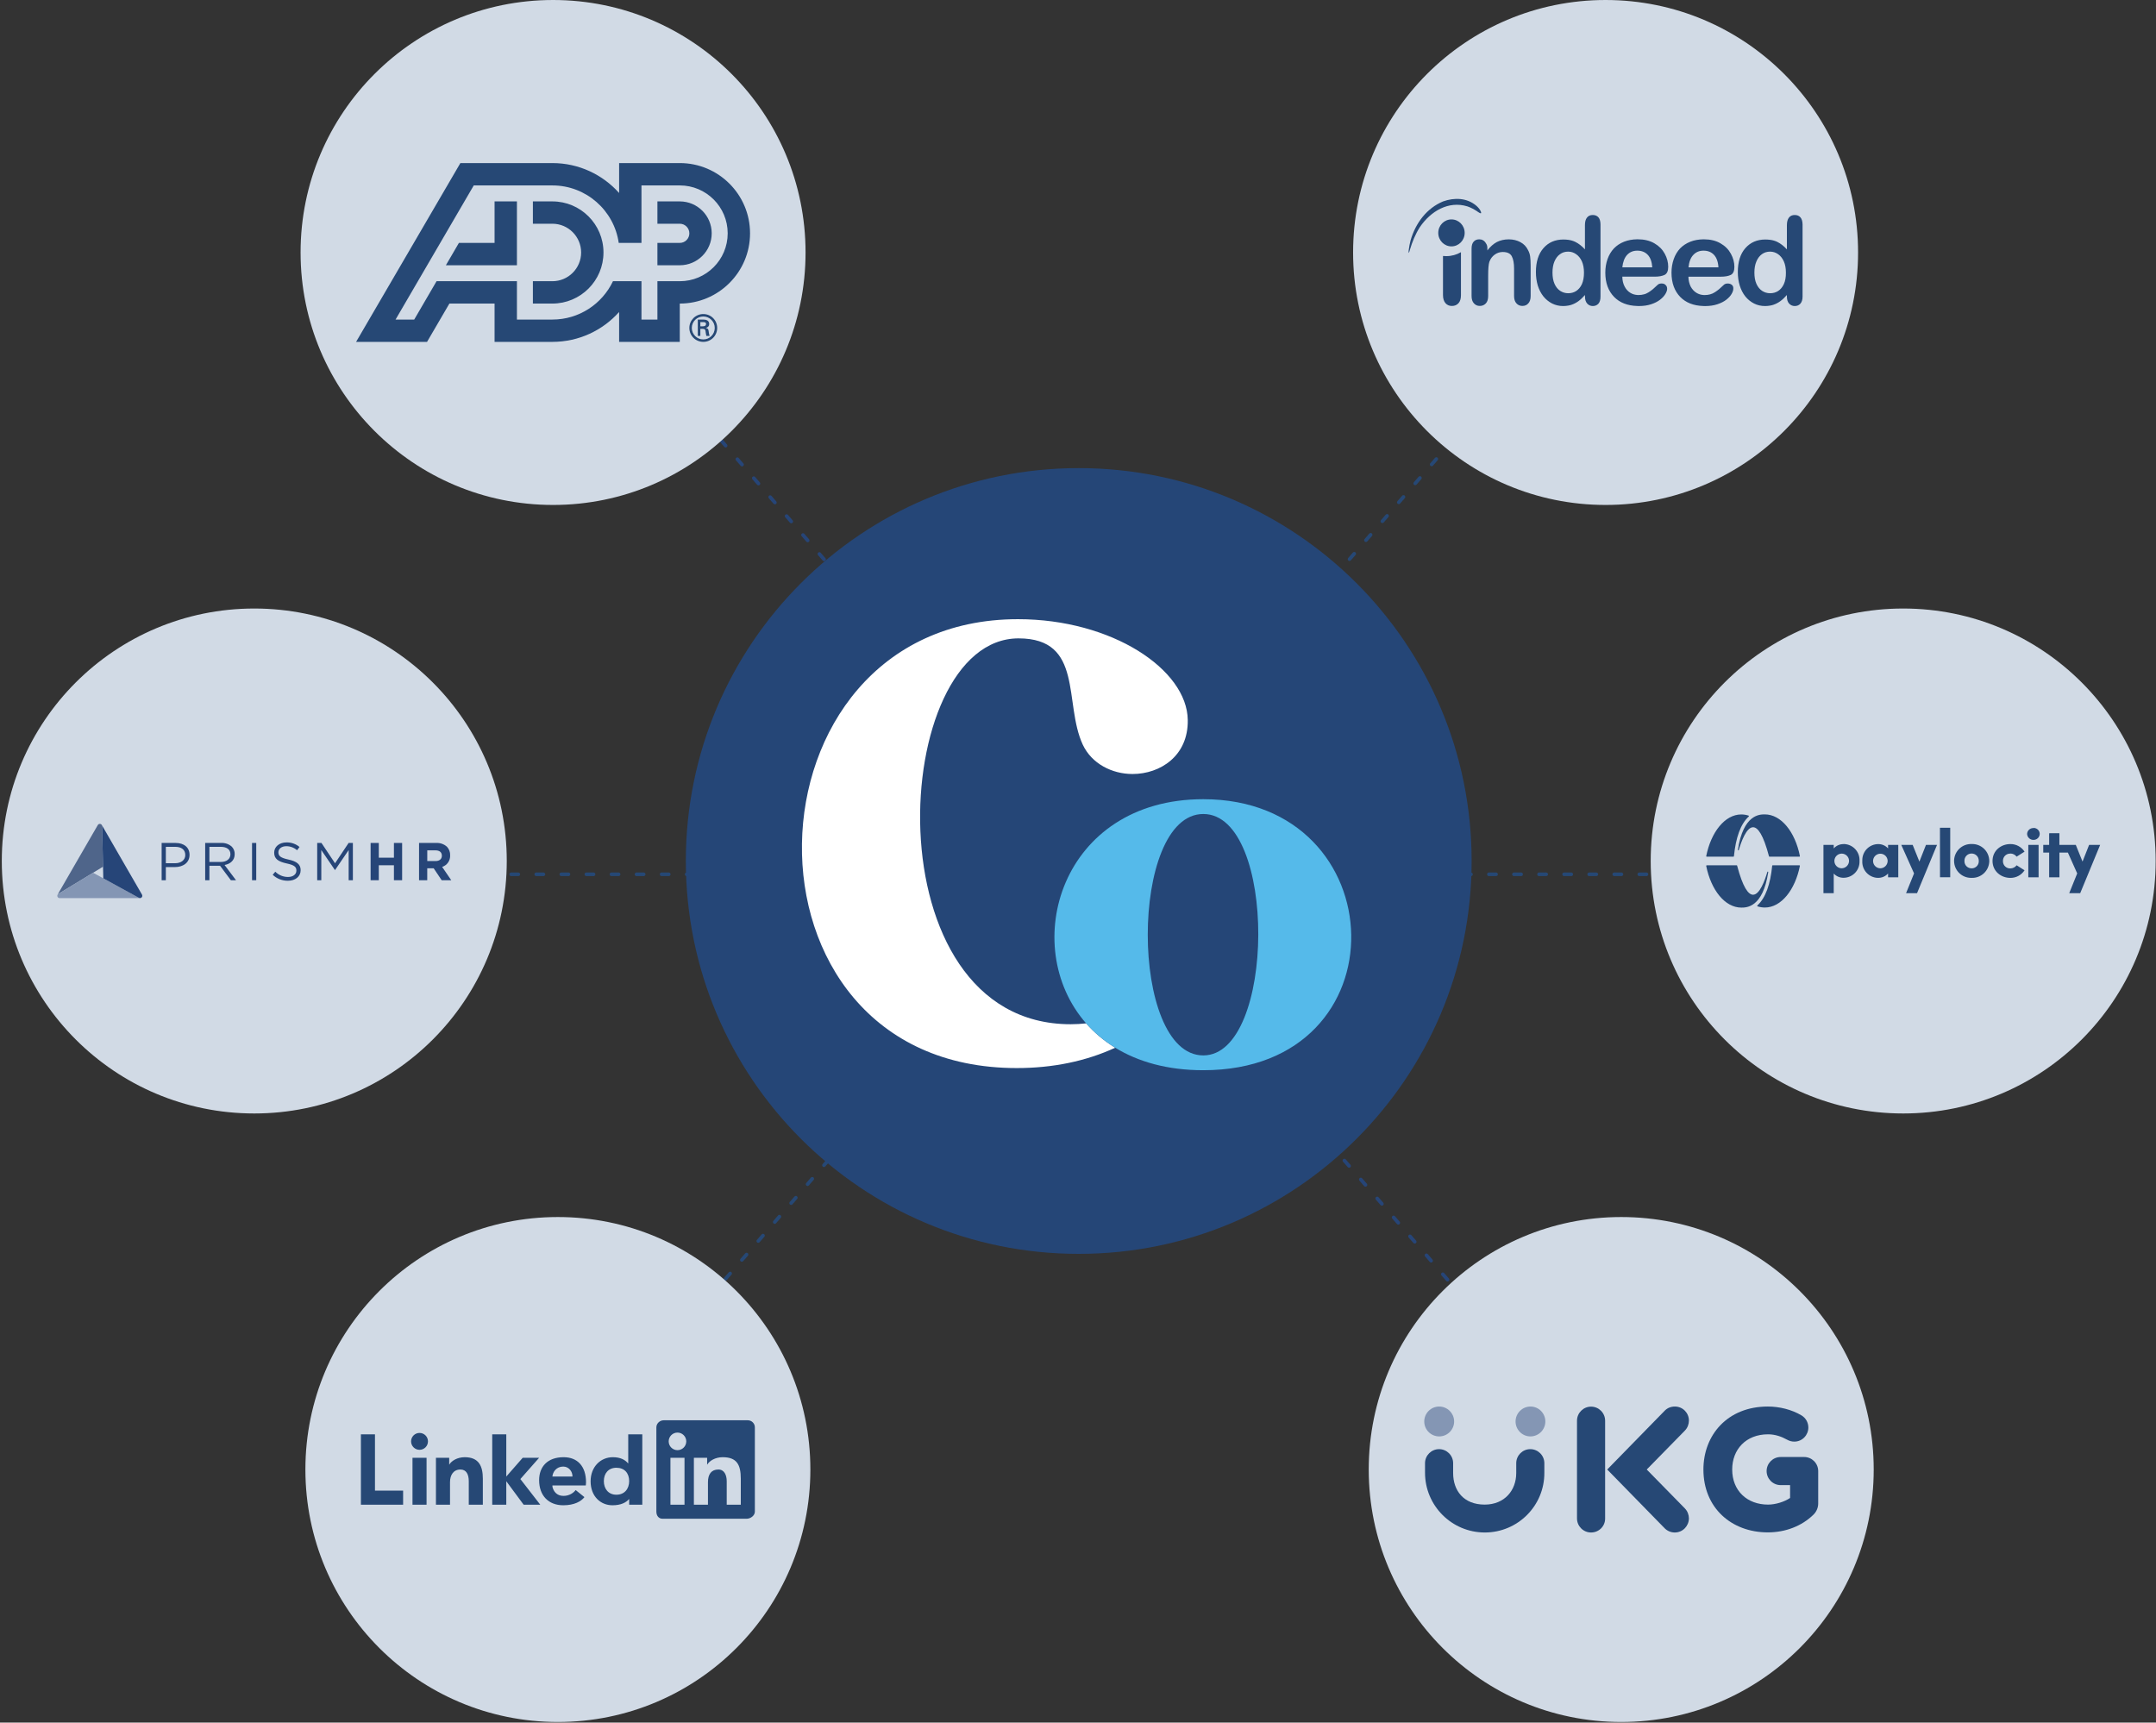
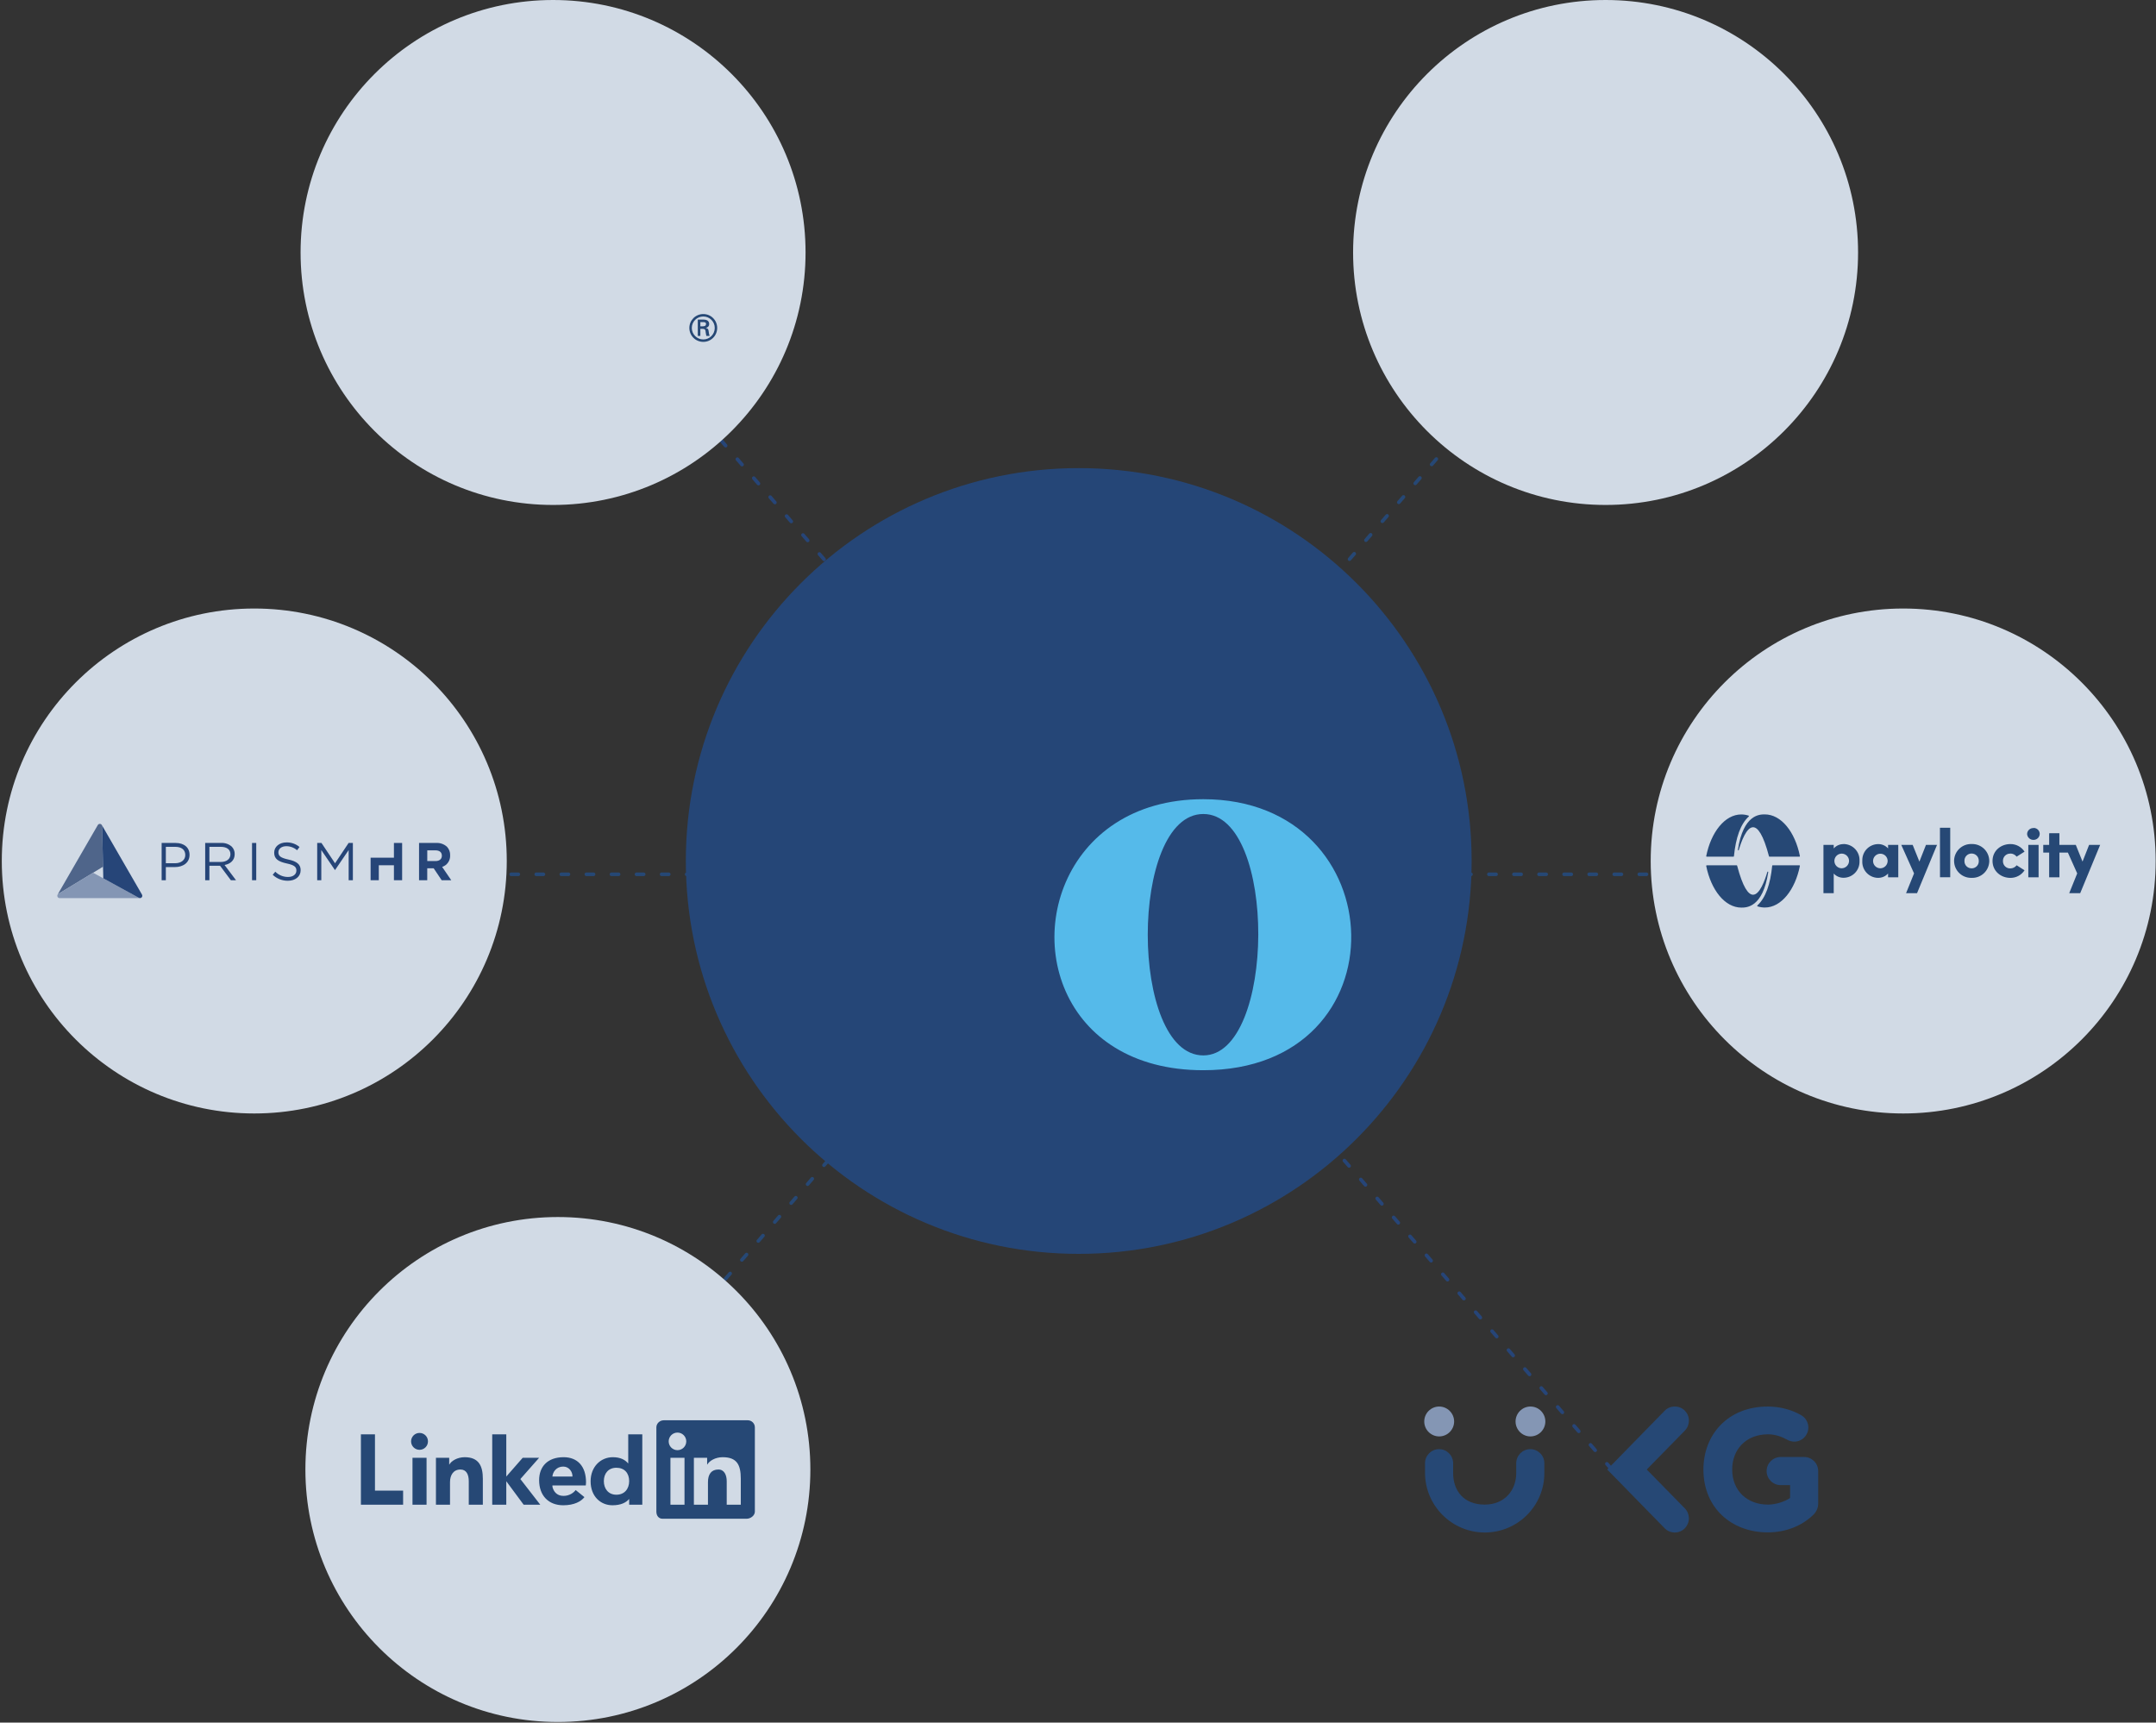
<svg xmlns="http://www.w3.org/2000/svg" width="602" height="481" viewBox="0 0 602 481" fill="none">
  <rect x="0" y="0" width="602" height="481" fill="#333333" stroke="none" />
  <path d="M155.497 70L451.497 412" stroke="#264578" stroke-linecap="round" stroke-dasharray="2 5" />
  <path d="M451.497 70L151.497 416M79.729 244.134H543.729" stroke="#264875" stroke-linecap="round" stroke-dasharray="2 5" />
  <circle cx="531.41" cy="240.418" r="70.5" fill="#D1DAE5" />
  <circle cx="71" cy="240.418" r="70.5" fill="#D1DAE5" />
  <path d="M28.516 230.68C28.513 230.573 28.484 230.469 28.43 230.376C28.374 230.277 28.292 230.195 28.194 230.138C28.095 230.082 27.983 230.052 27.87 230.052C27.756 230.052 27.644 230.082 27.546 230.138C27.447 230.195 27.365 230.277 27.309 230.376L20.824 241.595L16.079 249.816C16.133 249.723 16.209 249.646 16.301 249.59L25.981 243.705L28.767 242.011L28.516 230.68Z" fill="#4F658A" />
  <path d="M38.783 250.709L28.849 245.267L25.989 243.701L16.308 249.585C16.217 249.641 16.141 249.719 16.087 249.812C16.03 249.91 16 250.022 16 250.136C16 250.249 16.03 250.361 16.087 250.46C16.144 250.558 16.226 250.64 16.324 250.697C16.423 250.753 16.535 250.783 16.648 250.783H39.093C38.986 250.785 38.879 250.759 38.783 250.709Z" fill="#8496B4" />
  <path d="M39.655 249.815L28.429 230.372C28.482 230.465 28.512 230.569 28.514 230.676L28.77 242.003L28.841 245.263L38.776 250.705C38.9 250.773 39.042 250.798 39.182 250.777C39.322 250.756 39.451 250.691 39.55 250.589C39.648 250.488 39.712 250.358 39.729 250.218C39.747 250.078 39.718 249.935 39.648 249.813L39.655 249.815Z" fill="#264578" />
  <path d="M45.133 235.379H49.028C51.377 235.379 52.923 236.628 52.923 238.68V238.71C52.923 240.955 51.05 242.116 48.835 242.116H46.307V245.788H45.133V235.379ZM48.88 241.044C50.605 241.044 51.734 240.121 51.734 238.754V238.724C51.734 237.238 50.619 236.464 48.939 236.464H46.308V241.044H48.88Z" fill="#264578" />
  <path d="M57.292 235.379H61.768C62.853 235.321 63.917 235.695 64.727 236.42C64.989 236.693 65.195 237.014 65.332 237.366C65.47 237.718 65.537 238.094 65.529 238.472V238.501C65.529 240.226 64.34 241.237 62.705 241.535L65.898 245.787H64.459L61.441 241.742H58.468V245.787H57.292V235.379ZM61.664 240.687C63.225 240.687 64.34 239.884 64.34 238.546V238.516C64.34 237.239 63.359 236.465 61.678 236.465H58.468V240.687H61.664Z" fill="#264578" />
  <path d="M70.375 235.379H71.549V245.787H70.375V235.379Z" fill="#264578" />
  <path d="M76.143 244.27L76.871 243.408C77.337 243.879 77.893 244.252 78.506 244.505C79.119 244.758 79.776 244.885 80.439 244.879C81.837 244.879 82.758 244.136 82.758 243.11V243.08C82.758 242.113 82.238 241.563 80.053 241.103C77.659 240.583 76.558 239.809 76.558 238.099V238.069C76.558 236.437 78 235.231 79.978 235.231C81.313 235.193 82.615 235.647 83.636 236.508L82.952 237.415C82.12 236.688 81.053 236.287 79.949 236.285C78.596 236.285 77.734 237.028 77.734 237.966V237.996C77.734 238.977 78.269 239.527 80.558 240.017C82.877 240.522 83.948 241.37 83.948 242.961V242.991C83.948 244.775 82.458 245.935 80.395 245.935C78.815 245.953 77.29 245.355 76.143 244.27Z" fill="#264578" />
  <path d="M88.568 235.379H89.757L93.548 241.056L97.34 235.379H98.53V245.787H97.355V237.357L93.566 242.929H93.506L89.715 237.368V245.787H88.568V235.379Z" fill="#264578" />
-   <path d="M103.481 235.379H105.771V239.495H109.993V235.379H112.283V245.787H109.993V241.609H105.771V245.787H103.481V235.379Z" fill="#264578" />
+   <path d="M103.481 235.379V239.495H109.993V235.379H112.283V245.787H109.993V241.609H105.771V245.787H103.481V235.379Z" fill="#264578" />
  <path d="M117.009 235.379H121.763C122.313 235.345 122.865 235.42 123.386 235.602C123.907 235.783 124.386 236.066 124.796 236.435C125.096 236.752 125.329 237.126 125.483 237.534C125.636 237.943 125.706 238.378 125.688 238.814V238.843C125.721 239.551 125.521 240.251 125.118 240.834C124.715 241.417 124.132 241.851 123.458 242.07L126 245.787H123.323L121.093 242.456H119.294V245.787H117.005L117.009 235.379ZM121.621 240.434C122.737 240.434 123.376 239.84 123.376 238.963V238.933C123.376 237.952 122.692 237.446 121.577 237.446H119.302V240.434H121.621Z" fill="#264578" />
  <circle cx="154.428" cy="70.5" r="70.5" fill="#D1DAE5" />
  <path d="M535.935 240.586L534.054 235.913H530.875L534.442 243.883L532.21 249.412H535.275L540.861 235.913H537.776L535.935 240.586ZM541.688 244.952H544.544V231.141H541.673L541.688 244.952ZM550.527 235.68C549.905 235.658 549.285 235.758 548.702 235.976C548.119 236.193 547.584 236.523 547.129 236.947C546.673 237.371 546.306 237.881 546.047 238.447C545.788 239.013 545.644 239.624 545.622 240.246V240.413C545.627 241.668 546.131 242.87 547.023 243.754C547.914 244.639 549.12 245.132 550.376 245.128H550.53C551.788 245.172 553.013 244.715 553.934 243.857C554.856 242.999 555.399 241.81 555.445 240.552V240.413C555.442 239.788 555.317 239.17 555.076 238.594C554.834 238.018 554.482 237.495 554.038 237.055C553.595 236.616 553.069 236.268 552.491 236.031C551.913 235.794 551.294 235.674 550.669 235.677H550.518M550.518 242.466C549.998 242.476 549.495 242.279 549.12 241.918C548.745 241.558 548.528 241.063 548.516 240.543V240.41C548.503 240.15 548.542 239.891 548.629 239.646C548.716 239.401 548.851 239.176 549.025 238.984C549.2 238.791 549.41 238.635 549.645 238.523C549.88 238.412 550.134 238.348 550.394 238.336H550.515C550.775 238.333 551.033 238.381 551.274 238.478C551.515 238.575 551.735 238.719 551.92 238.901C552.106 239.083 552.254 239.3 552.356 239.539C552.458 239.778 552.511 240.035 552.514 240.295V240.413C552.526 240.67 552.488 240.927 552.401 241.17C552.314 241.413 552.18 241.636 552.007 241.826C551.833 242.017 551.624 242.172 551.391 242.281C551.158 242.391 550.906 242.454 550.648 242.466L550.518 242.466ZM561.359 238.332C561.694 238.337 562.024 238.418 562.323 238.57C562.622 238.722 562.883 238.94 563.085 239.208L565.295 237.809C564.868 237.151 564.281 236.612 563.59 236.241C562.899 235.871 562.125 235.681 561.34 235.689C558.703 235.689 556.356 237.53 556.356 240.401C556.356 243.271 558.703 245.134 561.34 245.134C562.125 245.142 562.899 244.952 563.59 244.581C564.281 244.211 564.868 243.672 565.295 243.014L563.088 241.615C562.886 241.883 562.625 242.101 562.326 242.252C562.027 242.404 561.697 242.485 561.362 242.49C561.101 242.504 560.839 242.466 560.593 242.379C560.346 242.292 560.119 242.157 559.925 241.982C559.731 241.807 559.573 241.596 559.46 241.36C559.348 241.124 559.283 240.868 559.269 240.607V240.413C559.25 239.887 559.441 239.375 559.799 238.99C560.158 238.604 560.654 238.376 561.18 238.357H561.365M567.796 231.222C567.343 231.203 566.9 231.363 566.565 231.669C566.229 231.975 566.029 232.401 566.007 232.855C566.026 233.311 566.225 233.742 566.559 234.054C566.893 234.366 567.336 234.535 567.793 234.523C568.245 234.531 568.682 234.36 569.008 234.048C569.334 233.735 569.523 233.306 569.534 232.855C569.529 232.408 569.346 231.981 569.027 231.668C568.707 231.355 568.277 231.182 567.83 231.186H567.79M566.346 244.967H569.217V235.913H566.346V244.967ZM572.166 232.67V235.913H570.519V238.066H572.166V244.967H575.037V238.066H577.395L580 243.883L577.768 249.409H580.835L586.41 235.913H583.324L581.486 240.585L579.6 235.913H575.024V232.655L572.166 232.67ZM514.807 235.698C514.282 235.686 513.76 235.788 513.278 235.997C512.796 236.206 512.366 236.518 512.015 236.909V235.913H509.145V249.412H512.015V243.922C512.37 244.307 512.802 244.611 513.284 244.815C513.765 245.018 514.285 245.117 514.807 245.103C515.393 245.096 515.972 244.974 516.511 244.743C517.05 244.512 517.538 244.177 517.948 243.758C518.357 243.338 518.68 242.842 518.897 242.298C519.115 241.753 519.223 241.172 519.216 240.585V240.392C519.247 239.804 519.162 239.216 518.966 238.662C518.77 238.107 518.466 237.597 518.072 237.16C517.678 236.723 517.202 236.368 516.671 236.115C516.14 235.862 515.564 235.716 514.977 235.686H514.807M514.202 242.454C513.799 242.445 513.408 242.318 513.078 242.088C512.748 241.858 512.492 241.536 512.344 241.161C512.196 240.787 512.161 240.377 512.244 239.984C512.328 239.59 512.525 239.229 512.812 238.947C513.099 238.665 513.463 238.474 513.859 238.398C514.254 238.321 514.663 238.363 515.034 238.518C515.406 238.673 515.724 238.933 515.948 239.268C516.172 239.602 516.292 239.995 516.294 240.398C516.285 240.947 516.061 241.47 515.669 241.855C515.278 242.24 514.751 242.455 514.202 242.454ZM527.195 236.909C526.842 236.516 526.407 236.205 525.921 235.996C525.436 235.787 524.911 235.685 524.382 235.698C523.796 235.708 523.217 235.833 522.679 236.066C522.14 236.3 521.654 236.637 521.246 237.059C520.838 237.481 520.518 237.979 520.303 238.525C520.089 239.071 519.984 239.654 519.994 240.24V240.419C519.929 241.599 520.335 242.757 521.122 243.639C521.909 244.52 523.014 245.054 524.194 245.122H524.376C524.904 245.134 525.429 245.032 525.914 244.823C526.399 244.614 526.833 244.303 527.186 243.91V244.967H530.039V235.913H527.186L527.195 236.909ZM525.003 242.454C524.602 242.447 524.211 242.322 523.881 242.094C523.551 241.867 523.295 241.546 523.146 241.173C522.998 240.801 522.962 240.392 523.045 240C523.128 239.607 523.325 239.248 523.611 238.967C523.898 238.686 524.261 238.496 524.655 238.42C525.049 238.345 525.457 238.388 525.827 238.544C526.196 238.7 526.512 238.962 526.733 239.296C526.955 239.631 527.072 240.024 527.071 240.425C527.061 240.969 526.837 241.487 526.449 241.867C526.06 242.248 525.538 242.461 524.994 242.46" fill="#264875" />
  <path d="M476.411 241.809V241.785C476.407 241.746 476.418 241.706 476.442 241.675C476.467 241.644 476.502 241.624 476.541 241.618H484.923C484.952 241.62 484.98 241.632 485.002 241.652C485.024 241.672 485.039 241.698 485.044 241.727C486.649 247.808 488.172 249.837 489.492 249.837C491.328 249.837 492.769 245.9 493.48 243.477C493.532 243.302 493.756 243.371 493.726 243.556C492.212 253.431 487.67 253.431 486.21 253.431C481.644 253.424 477.771 248.553 476.411 241.809ZM502.568 241.767C502.57 241.729 502.557 241.693 502.532 241.665C502.507 241.637 502.472 241.621 502.435 241.618H494.958C494.925 241.621 494.894 241.635 494.871 241.659C494.848 241.683 494.835 241.715 494.834 241.748C494.313 246.945 492.987 250.721 490.704 252.819C490.688 252.834 490.676 252.853 490.667 252.873C490.659 252.893 490.655 252.914 490.655 252.936C490.655 252.958 490.659 252.979 490.667 252.999C490.676 253.019 490.688 253.037 490.704 253.052C490.717 253.068 490.734 253.08 490.752 253.089C491.409 253.298 492.094 253.406 492.784 253.41C497.369 253.41 501.242 248.453 502.574 241.767L502.568 241.767Z" fill="#264875" />
  <path d="M502.568 239.02C502.567 239.027 502.567 239.035 502.568 239.042C502.575 239.08 502.567 239.12 502.545 239.152C502.524 239.184 502.491 239.207 502.453 239.215H494.062C494.032 239.214 494.004 239.203 493.982 239.183C493.96 239.164 493.945 239.138 493.941 239.109C492.336 233.022 490.813 230.993 489.492 230.993C487.657 230.993 486.216 234.93 485.504 237.352C485.453 237.528 485.229 237.459 485.259 237.274C486.776 227.405 491.321 227.405 492.763 227.405C497.341 227.405 501.214 232.276 502.568 239.02ZM476.411 239.059C476.408 239.097 476.421 239.133 476.445 239.162C476.469 239.19 476.504 239.208 476.541 239.211H484.024C484.057 239.209 484.089 239.194 484.112 239.17C484.135 239.146 484.149 239.114 484.151 239.081C484.671 233.884 485.998 230.093 488.281 228.01C488.296 227.995 488.309 227.977 488.317 227.957C488.325 227.938 488.33 227.916 488.33 227.895C488.33 227.873 488.325 227.852 488.317 227.832C488.309 227.813 488.296 227.795 488.281 227.78C488.268 227.764 488.251 227.752 488.233 227.743C487.577 227.532 486.893 227.423 486.204 227.419C481.616 227.419 477.743 232.376 476.411 239.059Z" fill="#264875" />
  <path d="M301.205 350.123C361.794 350.123 410.91 301.006 410.91 240.418C410.91 179.83 361.794 130.713 301.205 130.713C240.617 130.713 191.5 179.83 191.5 240.418C191.5 301.006 240.617 350.123 301.205 350.123Z" fill="#254677" />
-   <path d="M303.274 285.762C301.843 285.914 300.405 286.002 298.97 286.002C242.667 286.002 248.196 178.256 284.392 178.256C302.657 178.256 296.96 196.353 302.323 207.916C304.835 213.278 310.532 216.127 316.231 216.127C323.938 216.127 331.815 211.1 331.647 201.046C331.479 186.971 310.534 172.896 284.226 172.896C205.636 172.896 202.117 298.238 283.891 298.238C294.043 298.238 303.289 296.298 311.389 292.56C308.245 290.632 305.538 288.338 303.278 285.766L303.274 285.762Z" fill="white" />
  <path d="M335.985 223.161C296.236 223.161 284.236 264.109 303.274 285.764C305.536 288.336 308.243 290.632 311.385 292.558C317.753 296.462 325.931 298.84 335.985 298.84C392.365 298.84 389.747 223.161 335.985 223.161ZM335.985 294.704C315.308 294.704 315.308 227.296 335.985 227.296C356.662 227.296 356.249 294.704 335.985 294.704Z" fill="#55BAEA" />
  <circle cx="155.772" cy="410.336" r="70.5" fill="#D1DAE5" />
  <circle cx="448.313" cy="70.5" r="70.5" fill="#D1DAE5" />
-   <circle cx="452.68" cy="410.336" r="70.5" fill="#D1DAE5" />
-   <path fill-rule="evenodd" clip-rule="evenodd" d="M502.731 60.705C502.342 60.256 501.82 60.035 501.126 60.035C500.432 60.035 499.887 60.271 499.506 60.766C499.133 61.245 498.939 61.96 498.939 62.88V69.635C498.073 68.684 497.177 68.007 496.259 67.55C495.692 67.269 495.02 67.064 494.266 66.965C493.826 66.912 493.386 66.881 492.893 66.881C490.609 66.881 488.758 67.68 487.34 69.292C485.936 70.89 485.235 73.118 485.235 75.971C485.235 77.317 485.414 78.58 485.772 79.736C486.131 80.884 486.638 81.896 487.325 82.763C488.011 83.615 488.84 84.277 489.773 84.756C490.706 85.22 491.729 85.456 492.841 85.456C493.348 85.456 493.833 85.41 494.274 85.326C494.58 85.281 494.849 85.197 495.14 85.114C495.841 84.878 496.498 84.535 497.095 84.102C497.715 83.653 498.319 83.083 498.939 82.375V82.824C498.939 83.668 499.148 84.307 499.558 84.771C499.984 85.22 500.506 85.456 501.126 85.456C501.775 85.456 502.298 85.235 502.693 84.809C503.089 84.361 503.313 83.714 503.313 82.832V62.637C503.29 61.8 503.104 61.138 502.731 60.705ZM498.08 79.348C497.685 80.2 497.133 80.846 496.483 81.265C495.811 81.683 495.08 81.881 494.266 81.881H494.251C493.438 81.881 492.714 81.66 492.035 81.234C491.363 80.785 490.825 80.139 490.437 79.272C490.049 78.405 489.863 77.34 489.863 76.108C489.863 74.929 490.042 73.894 490.415 73.027C490.773 72.145 491.296 71.46 491.952 70.981C492.624 70.494 493.371 70.266 494.222 70.266H494.266C495.065 70.266 495.789 70.502 496.468 70.966C497.14 71.43 497.677 72.099 498.073 72.966C498.469 73.833 498.663 74.898 498.663 76.108C498.678 77.401 498.484 78.481 498.08 79.348ZM483.57 79.546C483.279 79.295 482.899 79.165 482.413 79.165C481.973 79.165 481.66 79.279 481.413 79.462C480.839 79.994 480.368 80.428 480.01 80.74C479.652 81.037 479.256 81.326 478.816 81.607C478.405 81.873 477.95 82.086 477.495 82.193C477.024 82.322 476.532 82.39 475.979 82.39C475.853 82.39 475.748 82.39 475.636 82.375C474.949 82.33 474.3 82.139 473.725 81.79C473.039 81.386 472.501 80.793 472.076 80.025C471.68 79.226 471.456 78.298 471.441 77.264H480.473C481.682 77.264 482.615 77.081 483.279 76.762C483.951 76.412 484.279 75.666 484.279 74.518C484.279 73.27 483.951 72.053 483.302 70.859C482.652 69.665 481.704 68.691 480.398 67.946C479.107 67.193 477.569 66.828 475.763 66.828H475.629C474.293 66.843 473.068 67.064 471.986 67.49C470.844 67.938 469.896 68.57 469.098 69.384C468.344 70.213 467.739 71.201 467.336 72.365C466.933 73.529 466.717 74.792 466.717 76.13C466.717 79.006 467.545 81.257 469.18 82.938C470.732 84.52 472.874 85.365 475.614 85.448C475.763 85.463 475.927 85.463 476.091 85.463C477.368 85.463 478.525 85.296 479.525 84.961C480.525 84.627 481.354 84.208 482.01 83.699C482.667 83.181 483.167 82.649 483.481 82.101C483.809 81.554 483.973 81.067 483.973 80.656C484.018 80.162 483.869 79.789 483.57 79.546ZM472.815 71.171C473.546 70.388 474.494 69.992 475.644 69.992H475.658C476.853 69.992 477.831 70.372 478.562 71.141C479.293 71.909 479.734 73.088 479.823 74.655H471.464C471.62 73.118 472.061 71.954 472.815 71.171ZM463.955 79.158C463.5 79.158 463.186 79.272 462.94 79.454C462.372 79.987 461.895 80.42 461.537 80.732C461.178 81.029 460.798 81.318 460.357 81.599C459.932 81.866 459.491 82.079 459.021 82.185C458.566 82.314 458.058 82.383 457.506 82.383C457.379 82.383 457.275 82.383 457.163 82.368C456.476 82.322 455.827 82.132 455.252 81.782C454.58 81.379 454.028 80.785 453.632 80.017C453.207 79.219 452.998 78.291 452.983 77.256H461.999C463.194 77.256 464.127 77.074 464.806 76.754C465.463 76.404 465.798 75.659 465.798 74.51C465.798 73.263 465.485 72.046 464.836 70.852C464.186 69.657 463.231 68.684 461.932 67.938C460.641 67.185 459.088 66.82 457.297 66.82H457.148C455.812 66.835 454.602 67.056 453.505 67.482C452.363 67.931 451.415 68.562 450.632 69.376C449.863 70.205 449.258 71.194 448.855 72.358C448.445 73.521 448.236 74.784 448.236 76.123C448.236 78.998 449.072 81.249 450.714 82.93C452.266 84.513 454.401 85.357 457.133 85.441C457.297 85.456 457.446 85.456 457.61 85.456C458.902 85.456 460.044 85.288 461.044 84.954C462.044 84.619 462.873 84.201 463.522 83.691C464.194 83.174 464.679 82.641 465.007 82.094C465.336 81.546 465.5 81.059 465.5 80.649C465.5 80.185 465.351 79.82 465.06 79.569C464.806 79.279 464.403 79.158 463.955 79.158ZM454.326 71.171C455.058 70.388 456.006 69.992 457.155 69.992H457.17C458.364 69.992 459.342 70.372 460.074 71.141C460.812 71.909 461.245 73.088 461.35 74.655H452.983C453.147 73.118 453.602 71.954 454.326 71.171ZM402.914 82.39V71.475C403.227 71.506 403.533 71.521 403.832 71.521C405.332 71.521 406.736 71.118 407.93 70.418V82.398C407.93 83.417 407.698 84.178 407.228 84.68C406.758 85.182 406.153 85.433 405.399 85.433C404.668 85.433 404.078 85.182 403.616 84.665C403.168 84.14 402.914 83.402 402.914 82.39ZM446.332 60.705C445.944 60.256 445.414 60.035 444.735 60.035C444.033 60.035 443.496 60.271 443.115 60.766C442.727 61.245 442.548 61.96 442.548 62.88V69.635C441.682 68.684 440.786 68.007 439.868 67.55C439.294 67.269 438.629 67.064 437.89 66.965C437.465 66.912 437.01 66.881 436.517 66.881C434.233 66.881 432.367 67.68 430.964 69.292C429.561 70.89 428.859 73.118 428.859 75.971C428.859 77.317 429.038 78.58 429.381 79.736C429.74 80.884 430.262 81.896 430.949 82.763C431.636 83.615 432.464 84.277 433.397 84.756C434.345 85.22 435.353 85.456 436.465 85.456C436.957 85.456 437.443 85.41 437.898 85.326C438.204 85.281 438.473 85.197 438.764 85.114C439.465 84.878 440.122 84.535 440.719 84.102C441.339 83.653 441.928 83.083 442.563 82.375V82.824C442.563 83.668 442.772 84.307 443.182 84.771C443.578 85.22 444.13 85.456 444.75 85.456C445.369 85.456 445.907 85.235 446.302 84.809C446.698 84.361 446.892 83.714 446.892 82.832V62.637C446.877 61.8 446.698 61.138 446.332 60.705ZM441.697 79.348C441.301 80.2 440.749 80.846 440.092 81.265C439.435 81.683 438.689 81.881 437.89 81.881H437.875C437.062 81.881 436.338 81.66 435.659 81.234C434.972 80.785 434.45 80.139 434.061 79.272C433.673 78.405 433.487 77.34 433.487 76.108C433.487 74.929 433.666 73.894 434.024 73.027C434.397 72.145 434.905 71.46 435.577 70.981C436.233 70.494 436.995 70.266 437.831 70.266H437.883C438.682 70.266 439.406 70.502 440.07 70.966C440.757 71.43 441.294 72.099 441.69 72.966C442.078 73.833 442.279 74.898 442.279 76.108C442.287 77.401 442.078 78.481 441.697 79.348ZM415.304 69.361V69.924C416.133 68.859 417.006 68.091 417.954 67.581C418.932 67.094 420.029 66.835 421.283 66.835C422.492 66.835 423.582 67.102 424.537 67.619C425.5 68.136 426.202 68.882 426.665 69.848C426.978 70.41 427.172 71.026 427.254 71.665C427.336 72.297 427.389 73.133 427.389 74.145V82.634C427.389 83.562 427.172 84.246 426.739 84.71C426.329 85.19 425.761 85.425 425.09 85.425C424.403 85.425 423.851 85.19 423.41 84.695C422.97 84.216 422.761 83.531 422.761 82.634V75.028C422.761 73.514 422.552 72.365 422.126 71.567C421.716 70.768 420.865 70.365 419.596 70.365C418.768 70.365 418.029 70.616 417.357 71.095C416.685 71.582 416.178 72.244 415.857 73.111C415.64 73.795 415.528 75.058 415.528 76.937V82.641C415.528 83.577 415.312 84.254 414.871 84.726C414.431 85.19 413.879 85.425 413.192 85.425C412.52 85.425 411.983 85.19 411.542 84.695C411.102 84.216 410.893 83.531 410.893 82.634V69.437C410.893 68.57 411.087 67.908 411.468 67.49C411.841 67.056 412.363 66.828 413.035 66.828C413.431 66.828 413.789 66.912 414.117 67.109C414.446 67.307 414.707 67.588 414.916 67.961C415.222 68.372 415.304 68.828 415.304 69.361ZM402.944 56.24C406.049 55.129 409.602 55.19 412.251 57.472C412.744 57.936 413.311 58.507 413.528 59.199C413.804 60.051 412.595 59.115 412.416 58.986C411.55 58.423 410.684 57.951 409.706 57.624C404.481 56.027 399.533 58.91 396.458 63.413C395.196 65.39 394.353 67.474 393.666 69.772C393.599 70.022 393.532 70.35 393.39 70.57C393.255 70.821 393.338 69.901 393.338 69.855C393.45 68.904 393.644 67.992 393.875 67.071C395.301 62.188 398.436 58.111 402.944 56.24ZM408.967 65.033C408.967 67.109 407.318 68.798 405.28 68.798C403.242 68.798 401.593 67.117 401.593 65.033C401.593 62.949 403.242 61.268 405.28 61.268C407.318 61.268 408.967 62.949 408.967 65.033Z" fill="#264875" />
  <path d="M195.55 91.113V89.946H196.407C196.978 89.946 197.132 90.122 197.132 90.463C197.132 90.812 196.978 91.094 196.306 91.113H195.55ZM196.152 91.826C196.398 91.847 196.635 91.826 196.814 92.013C197.018 92.229 197.018 92.592 197.07 92.985C197.102 93.253 197.174 93.543 197.225 93.8H198.136C197.98 93.388 197.928 92.912 197.866 92.478C197.793 91.983 197.722 91.704 197.091 91.579V91.557C197.702 91.433 198.022 91.021 198.022 90.493C198.022 89.461 197.152 89.233 196.317 89.233H194.838V93.8H195.55V91.826H196.152ZM196.378 95.463C198.53 95.463 200.254 93.73 200.254 91.568C200.254 89.428 198.53 87.692 196.378 87.692C194.217 87.692 192.481 89.428 192.481 91.568C192.481 93.73 194.217 95.463 196.378 95.463ZM196.378 94.784C194.601 94.784 193.165 93.345 193.165 91.568C193.165 89.813 194.601 88.375 196.378 88.375C198.147 88.375 199.574 89.813 199.574 91.568C199.574 93.345 198.147 94.784 196.378 94.784Z" fill="#264875" />
-   <path d="M189.808 56.238H183.565V62.473H189.808C191.289 62.473 192.481 63.68 192.481 65.153C192.481 66.636 191.289 67.828 189.808 67.828H183.565V74.069H189.808C194.733 74.069 198.724 70.075 198.724 65.153C198.724 60.23 194.733 56.238 189.808 56.238ZM154.234 89.233C161.706 89.233 168.146 84.857 171.154 78.524H179.111V89.233H183.565V78.524H189.808C197.198 78.524 203.186 72.537 203.186 65.153C203.186 57.767 197.198 51.777 189.808 51.777H179.111V67.828H172.763C171.468 58.757 163.666 51.777 154.234 51.777H132.283L110.447 89.233H115.656L121.897 78.524H144.336V89.233H154.234ZM209.428 65.153C209.428 75.985 200.642 84.765 189.808 84.765V95.463H172.871V87.118C168.29 92.24 161.644 95.463 154.234 95.463H138.094V84.765H125.48L119.239 95.463H99.428L128.548 45.536H154.234C161.644 45.536 168.29 48.769 172.871 53.891V45.536H189.808C200.642 45.536 209.428 54.324 209.428 65.153ZM138.094 56.238V67.828H128.138L124.501 74.069H144.336V56.238H138.094ZM168.504 70.5C168.504 78.379 162.112 84.765 154.234 84.765H148.794V78.524H154.234C158.67 78.524 162.264 74.937 162.264 70.5C162.264 66.073 158.67 62.473 154.234 62.473H148.794V56.238H154.234C162.112 56.238 168.504 62.624 168.504 70.5Z" fill="#264875" />
  <path fill-rule="evenodd" clip-rule="evenodd" d="M185.344 396.586C184.223 396.586 183.272 397.473 183.272 398.566V422.106C183.272 423.2 183.895 424.086 185.016 424.086H208.452C209.574 424.086 210.772 423.2 210.772 422.106V398.566C210.772 397.473 209.902 396.586 208.779 396.586H185.344ZM189.165 400.023C190.521 400.023 191.62 401.122 191.62 402.479C191.62 403.835 190.521 404.934 189.165 404.934C187.808 404.934 186.709 403.835 186.709 402.479C186.709 401.122 187.808 400.023 189.165 400.023ZM117.143 400.121C115.843 400.121 114.783 401.177 114.783 402.479C114.783 403.78 115.843 404.837 117.143 404.837C118.445 404.837 119.499 403.78 119.499 402.479C119.499 401.177 118.445 400.121 117.143 400.121ZM100.772 400.515V420.157H112.558V416.229H104.7V400.515H100.772ZM137.439 400.515V420.157H141.367V413.61L146.211 420.157H150.848L145.296 412.998L150.534 407.062H145.95L141.367 412.3V400.515H137.439ZM175.415 400.515V408.622H175.376C174.576 407.656 173.253 406.898 171.126 406.898C167.688 406.898 164.91 409.592 164.91 413.625C164.91 417.859 167.729 420.321 171.003 420.321C173.404 420.321 174.821 419.543 175.637 418.597H175.676V420.157H179.343V400.515H175.415ZM129.76 406.898C127.699 406.898 126.03 407.932 125.466 408.95H125.425V407.062H121.724V420.157H125.653V413.868C125.653 411.9 126.594 410.336 128.569 410.336C130.195 410.336 130.891 411.677 130.891 413.605V420.157H134.819V412.888C134.819 409.408 133.716 406.898 129.76 406.898ZM157.381 406.898C152.906 406.898 150.534 409.517 150.534 413.318C150.534 417.598 153.152 420.321 157.266 420.321C160.348 420.321 162.257 419.248 163.184 418.047L160.739 416.065C160.21 416.784 159.037 417.702 157.329 417.702C155.373 417.702 154.521 416.322 154.263 415.193L154.242 414.789H163.557C163.557 414.789 163.629 414.348 163.629 413.901C163.629 409.437 161.245 406.898 157.381 406.898ZM201.784 406.898C205.74 406.898 206.843 408.998 206.843 412.888V420.157H202.915V413.605C202.915 411.863 202.219 410.336 200.592 410.336C198.618 410.336 197.677 411.673 197.677 413.868V420.157H193.748V407.062H197.449V408.95H197.49C198.054 407.932 199.723 406.898 201.784 406.898ZM115.177 407.062V420.157H119.105V407.062H115.177ZM187.2 407.062H191.129V420.157H187.2V407.062ZM157.263 409.517C158.861 409.517 159.875 410.919 159.849 412.3H154.242C154.348 411.002 155.362 409.517 157.263 409.517ZM172.113 409.845C174.361 409.845 175.676 411.342 175.676 413.576C175.676 415.75 174.361 417.375 172.113 417.375C169.867 417.375 168.606 415.707 168.606 413.576C168.606 411.447 169.867 409.845 172.113 409.845Z" fill="#264875" />
  <path d="M467.624 427.922C466.604 427.922 465.584 427.521 464.811 426.748L448.77 410.336L464.811 393.924C465.584 393.12 466.604 392.75 467.654 392.75C469.911 392.75 471.58 394.573 471.58 396.675C471.58 397.664 471.209 398.684 470.467 399.456L459.804 410.336L470.467 421.215C471.209 421.988 471.58 423.008 471.58 423.997C471.549 426.099 469.88 427.922 467.624 427.922Z" fill="#264875" />
-   <path d="M444.257 427.922C442.094 427.922 440.332 426.161 440.332 423.997V396.706C440.332 394.542 442.094 392.78 444.257 392.78C446.421 392.78 448.183 394.542 448.183 396.706V423.997C448.214 426.161 446.452 427.922 444.257 427.922Z" fill="#264875" />
  <path d="M493.617 427.891C483.448 427.891 475.629 421.03 475.629 410.336C475.629 400.724 482.335 392.75 493.617 392.75C496.831 392.75 500.262 393.584 503.013 395.222C504.249 395.964 504.929 397.262 504.929 398.622C504.929 400.662 503.291 402.547 501.004 402.547C500.293 402.547 499.613 402.362 498.964 401.991C497.48 401.156 495.657 400.507 493.679 400.507C487.497 400.507 483.665 404.742 483.665 410.336C483.665 416.301 487.868 420.134 493.679 420.134C495.749 420.134 498.253 419.361 499.829 418.279V414.694H497.202C495.038 414.694 493.277 412.932 493.277 410.769C493.277 408.605 495.038 406.843 497.202 406.843H503.754C505.918 406.843 507.68 408.605 507.68 410.769V419.825C507.68 420.999 507.185 422.143 506.351 422.946C503.105 426.13 498.531 427.891 493.617 427.891Z" fill="#264875" />
  <path d="M406.025 396.922C406.025 399.209 404.17 401.095 401.852 401.095C399.565 401.095 397.68 399.24 397.68 396.922C397.68 394.635 399.534 392.75 401.852 392.75C404.139 392.75 406.025 394.635 406.025 396.922Z" fill="#8496B4" />
  <path d="M431.493 396.922C431.493 399.209 429.638 401.095 427.32 401.095C425.033 401.095 423.178 399.209 423.178 396.922C423.178 394.635 425.033 392.75 427.351 392.75C429.638 392.75 431.493 394.635 431.493 396.922Z" fill="#8496B4" />
  <path d="M414.586 427.922C405.376 427.922 397.896 420.443 397.896 411.232V408.574C397.896 406.411 399.658 404.649 401.821 404.649C403.985 404.649 405.747 406.411 405.747 408.574V411.325C405.747 416.177 408.621 420.134 414.555 420.134C420.088 420.134 423.364 416.177 423.364 411.325V408.574C423.364 406.411 425.126 404.649 427.289 404.649C429.453 404.649 431.214 406.411 431.214 408.574V411.232C431.276 420.443 423.797 427.922 414.586 427.922Z" fill="#264875" />
</svg>